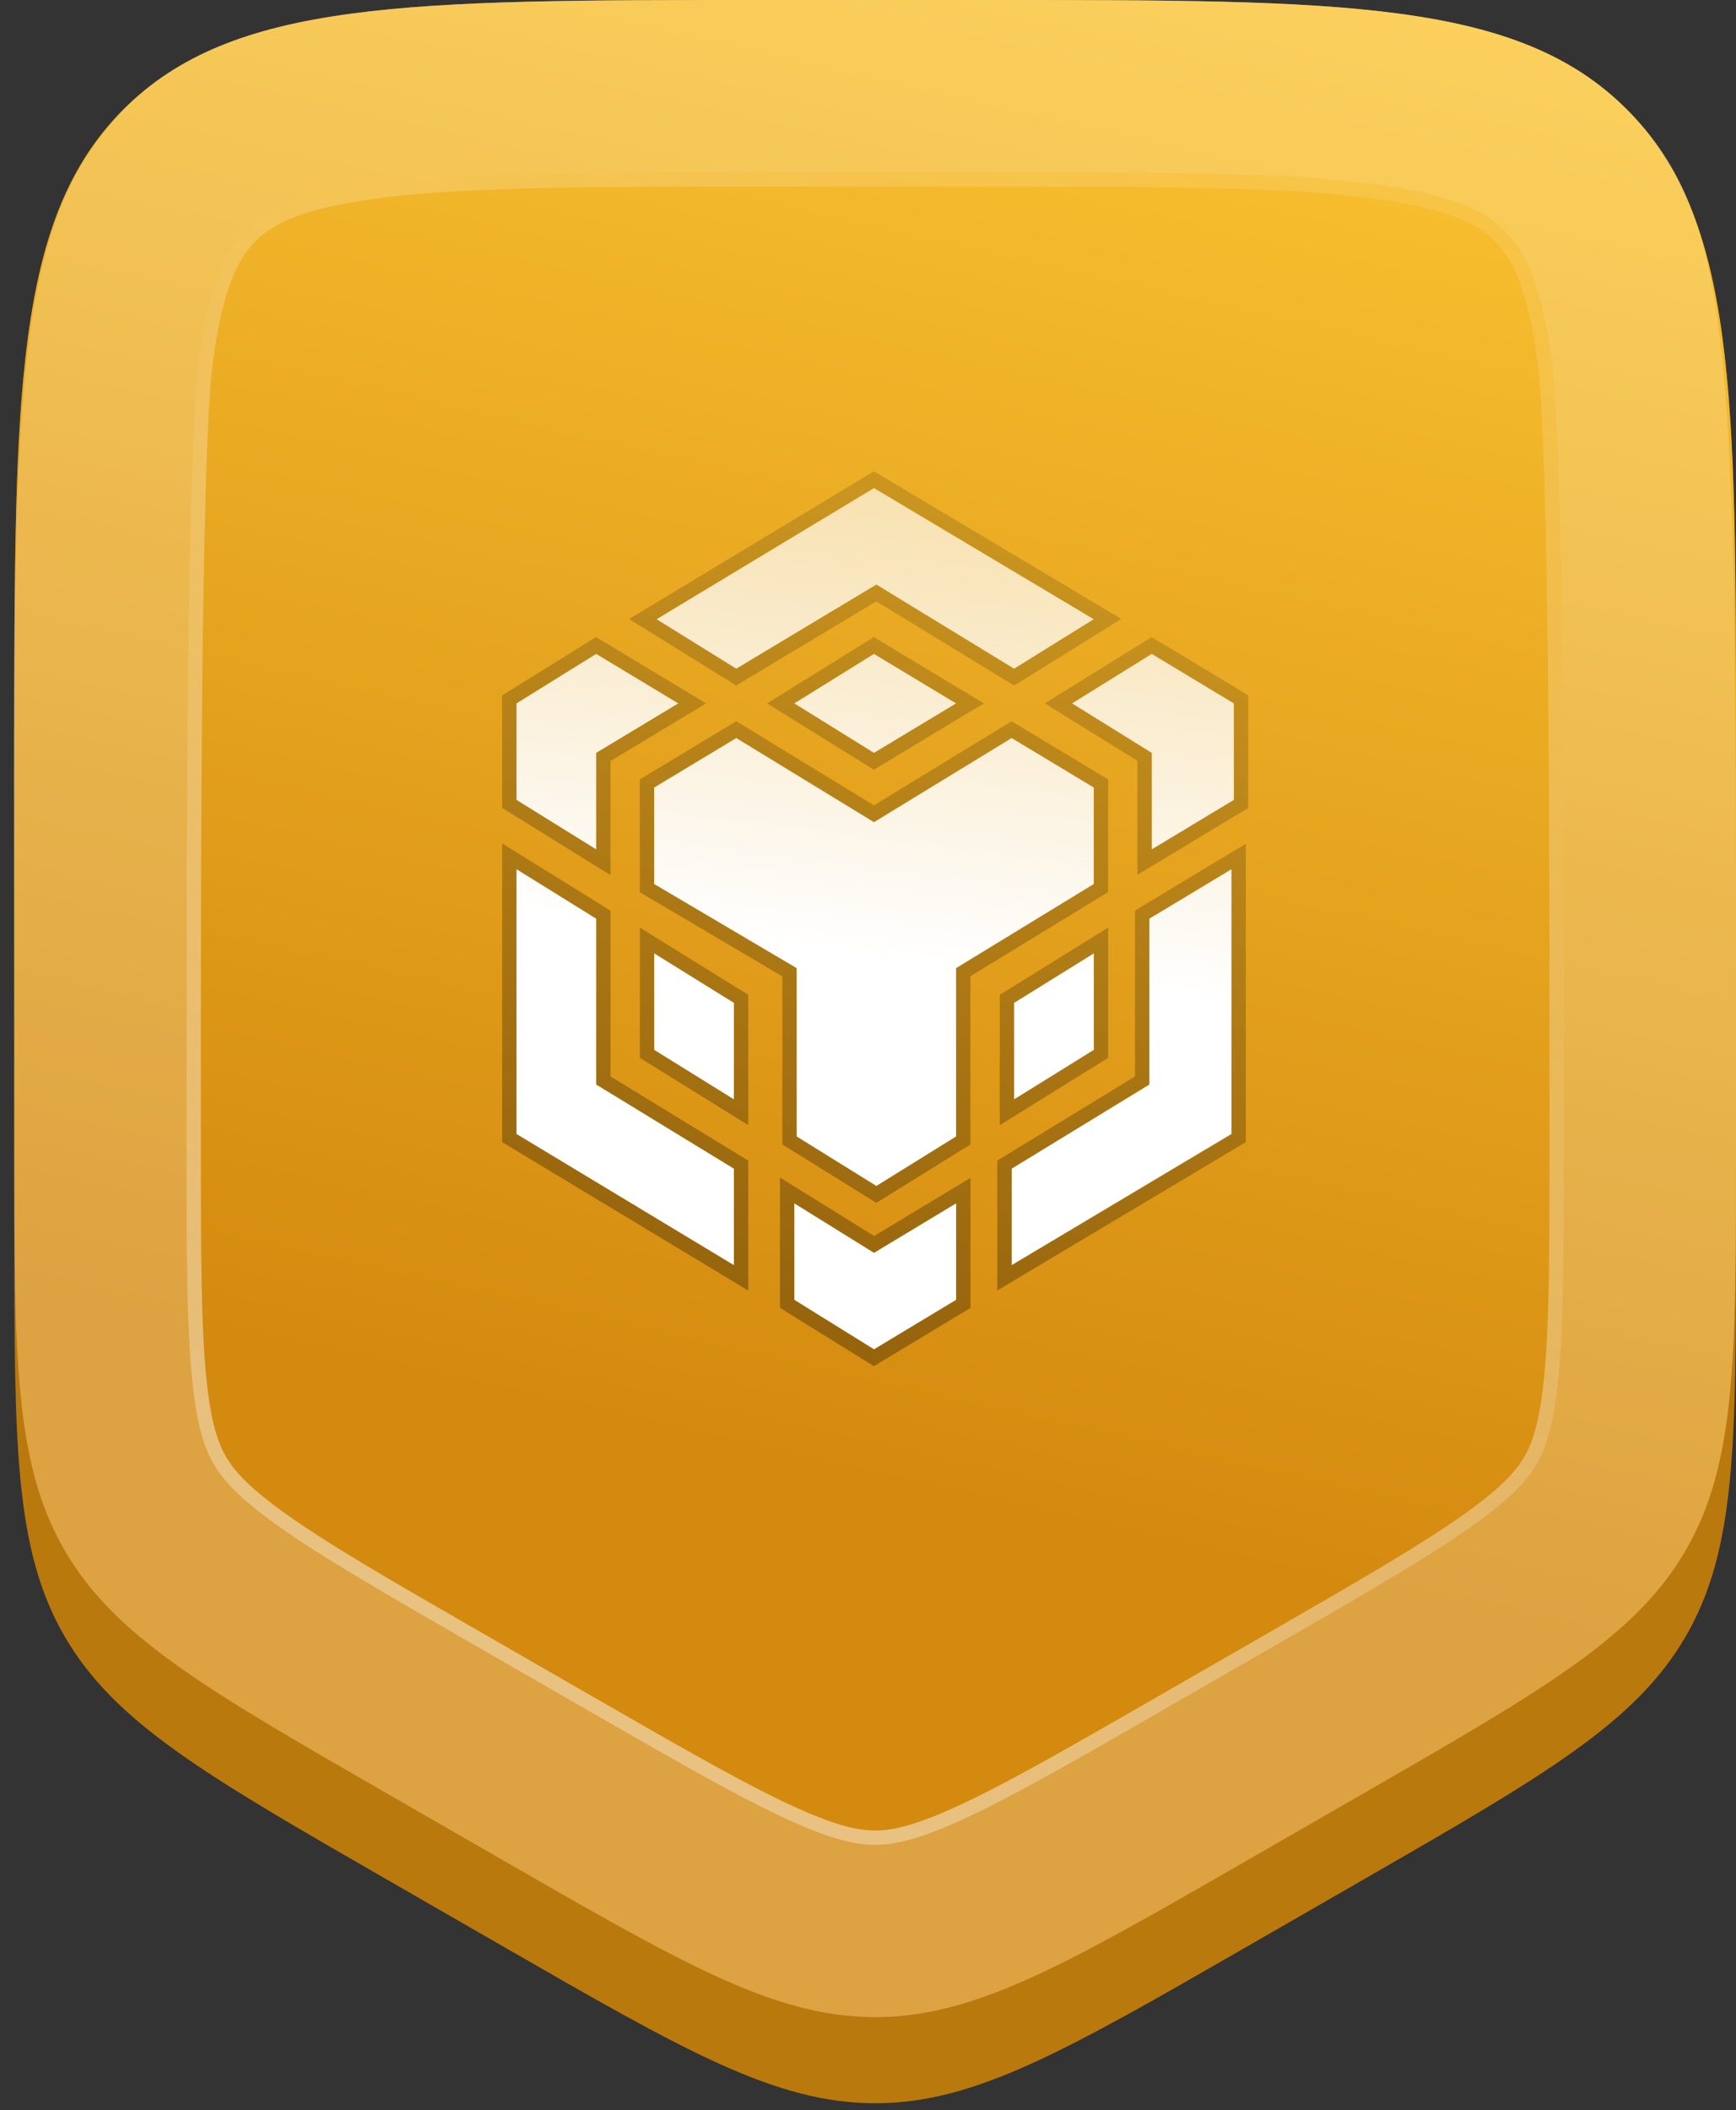
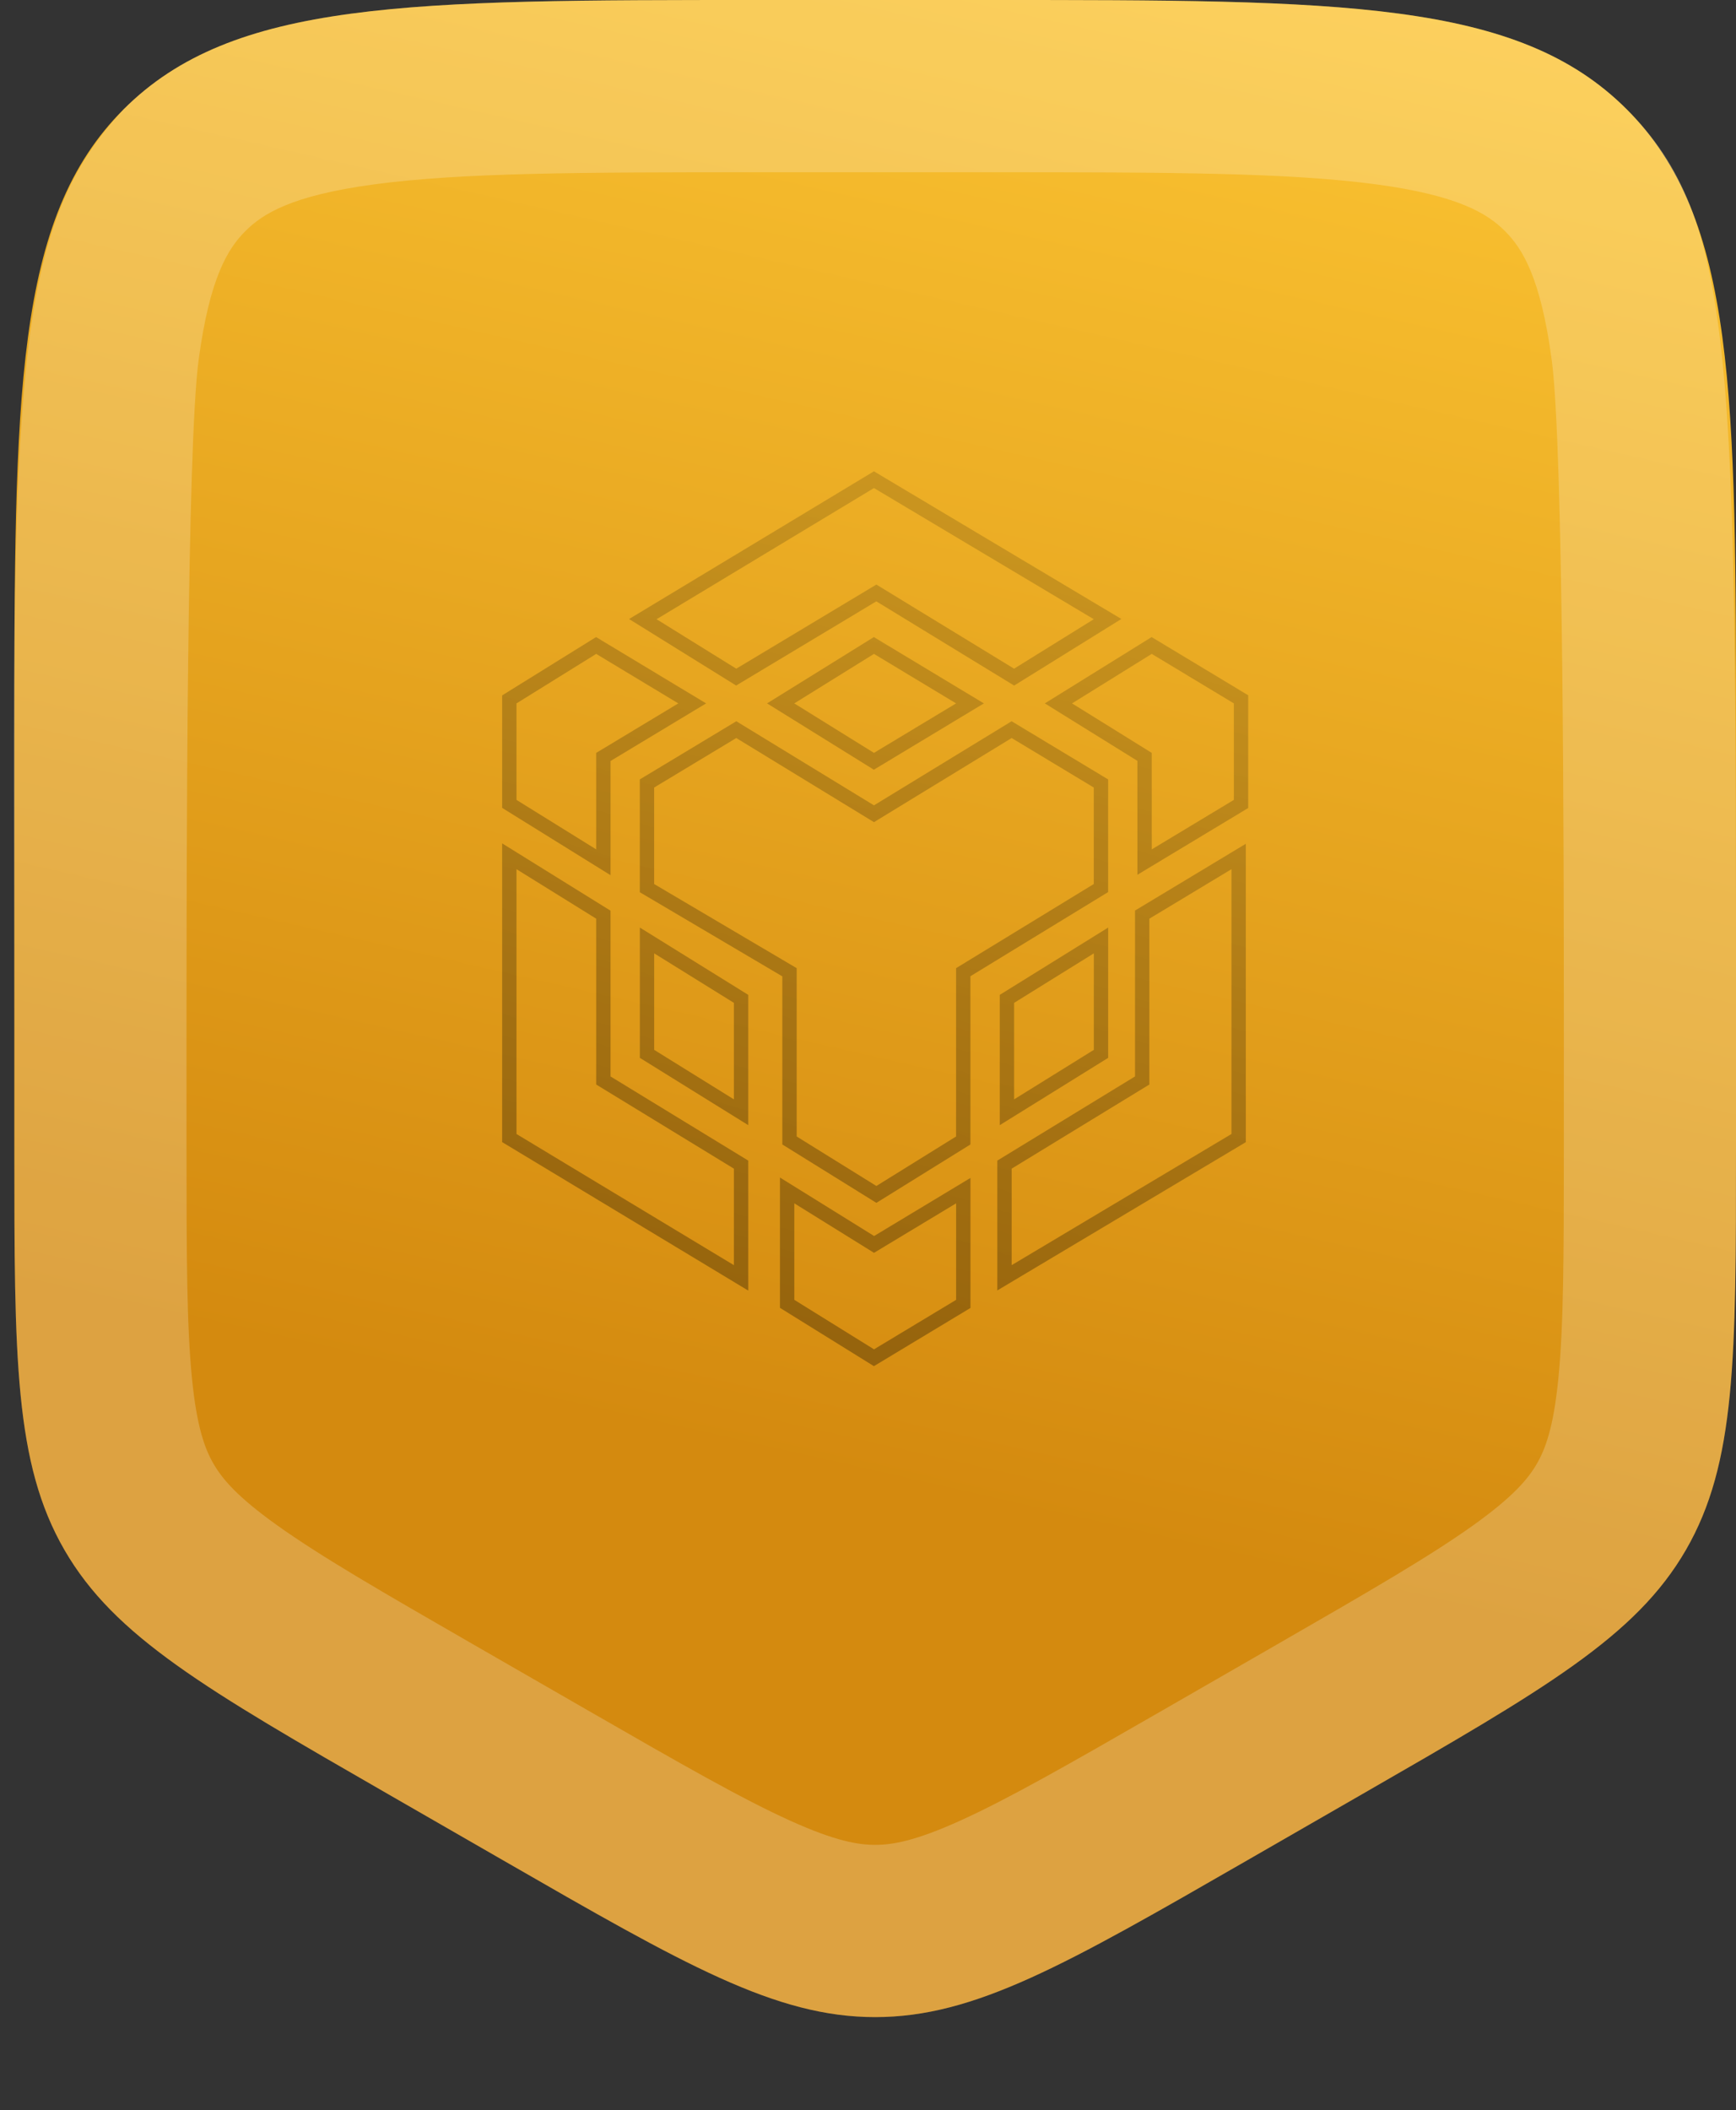
<svg xmlns="http://www.w3.org/2000/svg" viewBox="0 0 121 147" fill="none">
  <rect x="0" y="0" width="121" height="147" fill="#333333" stroke="none" />
-   <path opacity="0.39" d="M1 52C1 27.487 1 15.23 8.615 7.615C16.23 0 28.487 0 53 0L69 0C93.513 0 105.77 0 113.385 7.615C121 15.23 121 27.487 121 52V77.051C121 90.639 121 97.433 117.937 103.172C114.874 108.91 109.23 112.691 97.941 120.254L89.941 125.613C75.916 135.008 68.904 139.705 61 139.705C53.096 139.705 46.084 135.008 32.059 125.613L24.059 120.254C12.77 112.691 7.126 108.91 4.063 103.172C1 97.433 1 90.639 1 77.051L1 52Z" fill="#F9BF30" />
-   <path d="M1 58C1 33.487 1 21.23 8.615 13.615C16.231 6 28.487 6 53 6L69 6C93.513 6 105.77 6 113.385 13.615C121 21.23 121 33.487 121 58V85.923C121 100.601 121 107.939 117.507 113.979C114.013 120.019 107.652 123.679 94.929 130.997L86.929 135.599C74.273 142.88 67.945 146.52 61 146.52C54.056 146.52 47.727 142.88 35.071 135.599L27.071 130.997C14.349 123.679 7.987 120.019 4.494 113.979C1 107.939 1 100.601 1 85.923L1 58Z" fill="#BA790D" />
  <path d="M1 52C1 27.487 1 15.23 8.615 7.615C16.23 0 28.487 0 53 0L69 0C93.513 0 105.77 0 113.385 7.615C121 15.23 121 27.487 121 52V79.923C121 94.601 121 101.939 117.506 107.979C114.013 114.019 107.652 117.679 94.929 124.997L86.929 129.599C74.273 136.88 67.945 140.52 61 140.52C54.055 140.52 47.727 136.88 35.071 129.599L27.071 124.997C14.348 117.679 7.987 114.019 4.494 107.979C1 101.939 1 94.601 1 79.923L1 52Z" fill="url(#paint0_linear_194_19982)" />
  <path fill-rule="evenodd" clip-rule="evenodd" d="M69 12H53C40.404 12 32.165 12.025 26.07 12.845C20.32 13.618 18.307 14.894 17.101 16.101C15.894 17.307 14.618 19.32 13.845 25.07C13.026 31.165 13 59.404 13 72V79.923C13 87.496 13.014 92.311 13.379 96.012C13.718 99.448 14.289 100.948 14.881 101.971C15.473 102.994 16.488 104.237 19.298 106.245C22.323 108.407 26.491 110.82 33.055 114.596L41.055 119.198C47.584 122.954 51.743 125.331 55.114 126.853C58.246 128.266 59.823 128.52 61 128.52C62.177 128.52 63.754 128.266 66.886 126.853C70.257 125.331 74.416 122.954 80.946 119.198L88.945 114.596C95.509 110.82 99.677 108.407 102.702 106.245C105.512 104.237 106.527 102.994 107.119 101.971C107.711 100.948 108.282 99.448 108.621 96.012C108.987 92.311 109 87.496 109 79.923V72C109 59.404 108.975 31.165 108.155 25.07C107.382 19.32 106.106 17.307 104.9 16.101C103.693 14.894 101.68 13.618 95.93 12.845C89.835 12.025 81.596 12 69 12ZM8.615 7.615C5.5 11 3.12 14.909 2 24C0.661 34.878 1 52.389 1 72L1 79.923C1 94.601 1 101.939 4.494 107.979C7.987 114.019 14.348 117.679 27.071 124.997L35.071 129.599C47.727 136.88 54.055 140.52 61 140.52C67.945 140.52 74.273 136.88 86.929 129.599L94.929 124.997C107.652 117.679 114.013 114.019 117.507 107.979C121 101.939 121 94.601 121 79.923V72C121 25.07 121 15.23 113.385 7.615C105.77 0 93.513 0 69 0L53 0C28.487 0 16.23 0 8.615 7.615Z" fill="white" fill-opacity="0.21" />
-   <path fill-rule="evenodd" clip-rule="evenodd" d="M69 13L53 13C40.375 13 32.215 13.028 26.203 13.836C20.566 14.594 18.798 15.817 17.808 16.808C16.817 17.798 15.594 19.566 14.836 25.203C14.437 28.174 14.224 36.68 14.115 46.109C14.006 55.498 14 65.702 14 72V79.923C14 87.516 14.015 92.274 14.374 95.913C14.705 99.268 15.251 100.614 15.747 101.47C16.242 102.327 17.136 103.472 19.879 105.432C22.855 107.558 26.972 109.943 33.553 113.729L41.553 118.331C48.101 122.097 52.21 124.444 55.526 125.941C58.582 127.321 60.014 127.52 61 127.52C61.986 127.52 63.418 127.321 66.474 125.941C69.79 124.444 73.899 122.097 80.447 118.331L88.447 113.729C95.028 109.943 99.145 107.558 102.121 105.432C104.864 103.472 105.758 102.327 106.253 101.47C106.749 100.614 107.295 99.268 107.626 95.913C107.985 92.274 108 87.516 108 79.923V72C108 65.702 107.994 55.498 107.885 46.109C107.776 36.68 107.563 28.174 107.164 25.203C106.406 19.566 105.183 17.798 104.192 16.808C103.202 15.817 101.434 14.594 95.797 13.836C89.784 13.028 81.625 13 69 13ZM53 12L69 12C81.596 12 89.835 12.025 95.93 12.845C101.68 13.618 103.693 14.894 104.899 16.101C106.106 17.307 107.382 19.32 108.155 25.07C108.975 31.165 109 59.404 109 72V79.923C109 87.496 108.987 92.311 108.621 96.012C108.282 99.448 107.711 100.948 107.119 101.971C106.527 102.994 105.512 104.237 102.702 106.245C99.677 108.407 95.509 110.82 88.945 114.596L80.945 119.198C74.416 122.954 70.257 125.331 66.886 126.853C63.754 128.266 62.177 128.52 61 128.52C59.823 128.52 58.246 128.266 55.114 126.853C51.743 125.331 47.584 122.954 41.054 119.198L33.054 114.596C26.491 110.82 22.323 108.407 19.298 106.245C16.488 104.237 15.473 102.994 14.881 101.971C14.289 100.948 13.718 99.448 13.379 96.012C13.014 92.311 13 87.496 13 79.923V72C13 59.404 13.025 31.165 13.845 25.07C14.618 19.32 15.894 17.307 17.101 16.101C18.307 14.894 20.32 13.618 26.07 12.845C32.165 12.025 40.404 12 53 12Z" fill="url(#paint1_linear_194_19982)" />
-   <path d="M66.642 83.829V90.552L60.919 94L55.364 90.552V83.829L60.919 87.277L66.642 83.829ZM36 60.551L41.555 63.999V75.552L51.153 81.413V88.136L36 78.999V60.551ZM85.834 60.551V78.999L70.513 88.136V81.413L80.111 75.552V63.999L85.834 60.551ZM70.513 51.414L76.237 54.862V61.585L66.639 67.446V79.172L61.084 82.62L55.529 79.172V67.446L45.595 61.585V54.862L51.318 51.414L60.916 57.275L70.513 51.414ZM45.598 66.415L51.153 69.863V76.586L45.598 73.138V66.415ZM76.24 66.415V73.138L70.684 76.586V69.863L76.24 66.415ZM41.555 45.553L47.278 49.001L41.555 52.449V59.172L36 55.724V49.001L41.555 45.553ZM80.277 45.553L86 49.001V55.724L80.277 59.172V52.449L74.722 49.001L80.277 45.553ZM60.916 45.553L66.639 49.001L60.916 52.449L55.361 49.001L60.916 45.553ZM60.916 34L76.237 43.137L70.682 46.584L61.084 40.723L51.318 46.584L45.763 43.137L60.916 34Z" fill="url(#paint2_linear_194_19982)" />
  <path fill-rule="evenodd" clip-rule="evenodd" d="M67.642 82.059V91.117L60.911 95.172L54.364 91.109V82.031L60.926 86.105L67.642 82.059ZM60.919 87.277L55.364 83.829V90.552L60.919 94L66.642 90.552V83.829L60.919 87.277ZM35 58.753L42.555 63.442V74.99L52.153 80.852V89.907L35 79.564V58.753ZM41.555 75.552V63.999L36 60.551V78.999L51.153 88.136V81.413L41.555 75.552ZM86.834 58.781V79.567L69.513 89.897V80.852L79.111 74.99V63.434L86.834 58.781ZM80.111 75.552L70.513 81.413V88.136L85.834 78.999V60.551L80.111 63.999V75.552ZM70.51 50.245L77.237 54.297V62.146L67.639 68.007V79.728L61.084 83.796L54.529 79.728V68.017L44.595 62.156V54.297L51.322 50.245L60.916 56.104L70.51 50.245ZM60.916 57.275L51.318 51.414L45.595 54.862V61.585L55.529 67.446V79.172L61.084 82.62L66.639 79.172V67.446L76.237 61.585V54.862L70.513 51.414L60.916 57.275ZM44.598 64.617L52.153 69.306V78.383L44.598 73.694V64.617ZM77.24 64.617V73.694L69.684 78.383V69.306L77.24 64.617ZM41.547 44.381L49.216 49.001L42.555 53.014V60.969L35 56.28V48.444L41.547 44.381ZM41.555 52.449L47.278 49.001L41.555 45.553L36 49.001V55.724L41.555 59.172V52.449ZM80.269 44.381L87 48.436V56.289L79.277 60.941V53.005L72.826 49.001L80.269 44.381ZM80.277 52.449V59.172L86 55.724V49.001L80.277 45.553L74.722 49.001L80.277 52.449ZM60.908 44.381L68.577 49.001L60.908 53.621L53.465 49.001L60.908 44.381ZM60.913 32.834L78.16 43.12L70.686 47.759L61.08 41.892L51.309 47.756L43.847 43.124L60.913 32.834ZM60.916 34L76.237 43.137L70.682 46.584L61.084 40.723L51.318 46.584L45.763 43.137L60.916 34ZM45.598 66.415V73.138L51.153 76.586V69.863L45.598 66.415ZM76.24 66.415L70.684 69.863V76.586L76.24 73.138V66.415ZM60.916 45.553L66.639 49.001L60.916 52.449L55.361 49.001L60.916 45.553Z" fill="url(#paint3_linear_194_19982)" />
  <defs>
    <linearGradient id="paint0_linear_194_19982" x1="61" y1="-10" x2="36.501" y2="97.834" gradientUnits="userSpaceOnUse">
      <stop stop-color="#FCC533" />
      <stop offset="1" stop-color="#D48A0F" />
    </linearGradient>
    <linearGradient id="paint1_linear_194_19982" x1="42" y1="127" x2="111" y2="-20" gradientUnits="userSpaceOnUse">
      <stop stop-color="white" stop-opacity="0.5" />
      <stop offset="1" stop-color="white" stop-opacity="0" />
    </linearGradient>
    <linearGradient id="paint2_linear_194_19982" x1="61.521" y1="30.25" x2="57.025" y2="66.102" gradientUnits="userSpaceOnUse">
      <stop stop-color="white" />
      <stop offset="0" stop-color="white" stop-opacity="0.6" />
      <stop offset="1" stop-color="white" />
    </linearGradient>
    <linearGradient id="paint3_linear_194_19982" x1="53.417" y1="89.606" x2="69.357" y2="38.083" gradientUnits="userSpaceOnUse">
      <stop stop-opacity="0.3" />
      <stop offset="1" stop-opacity="0.15" />
    </linearGradient>
  </defs>
</svg>